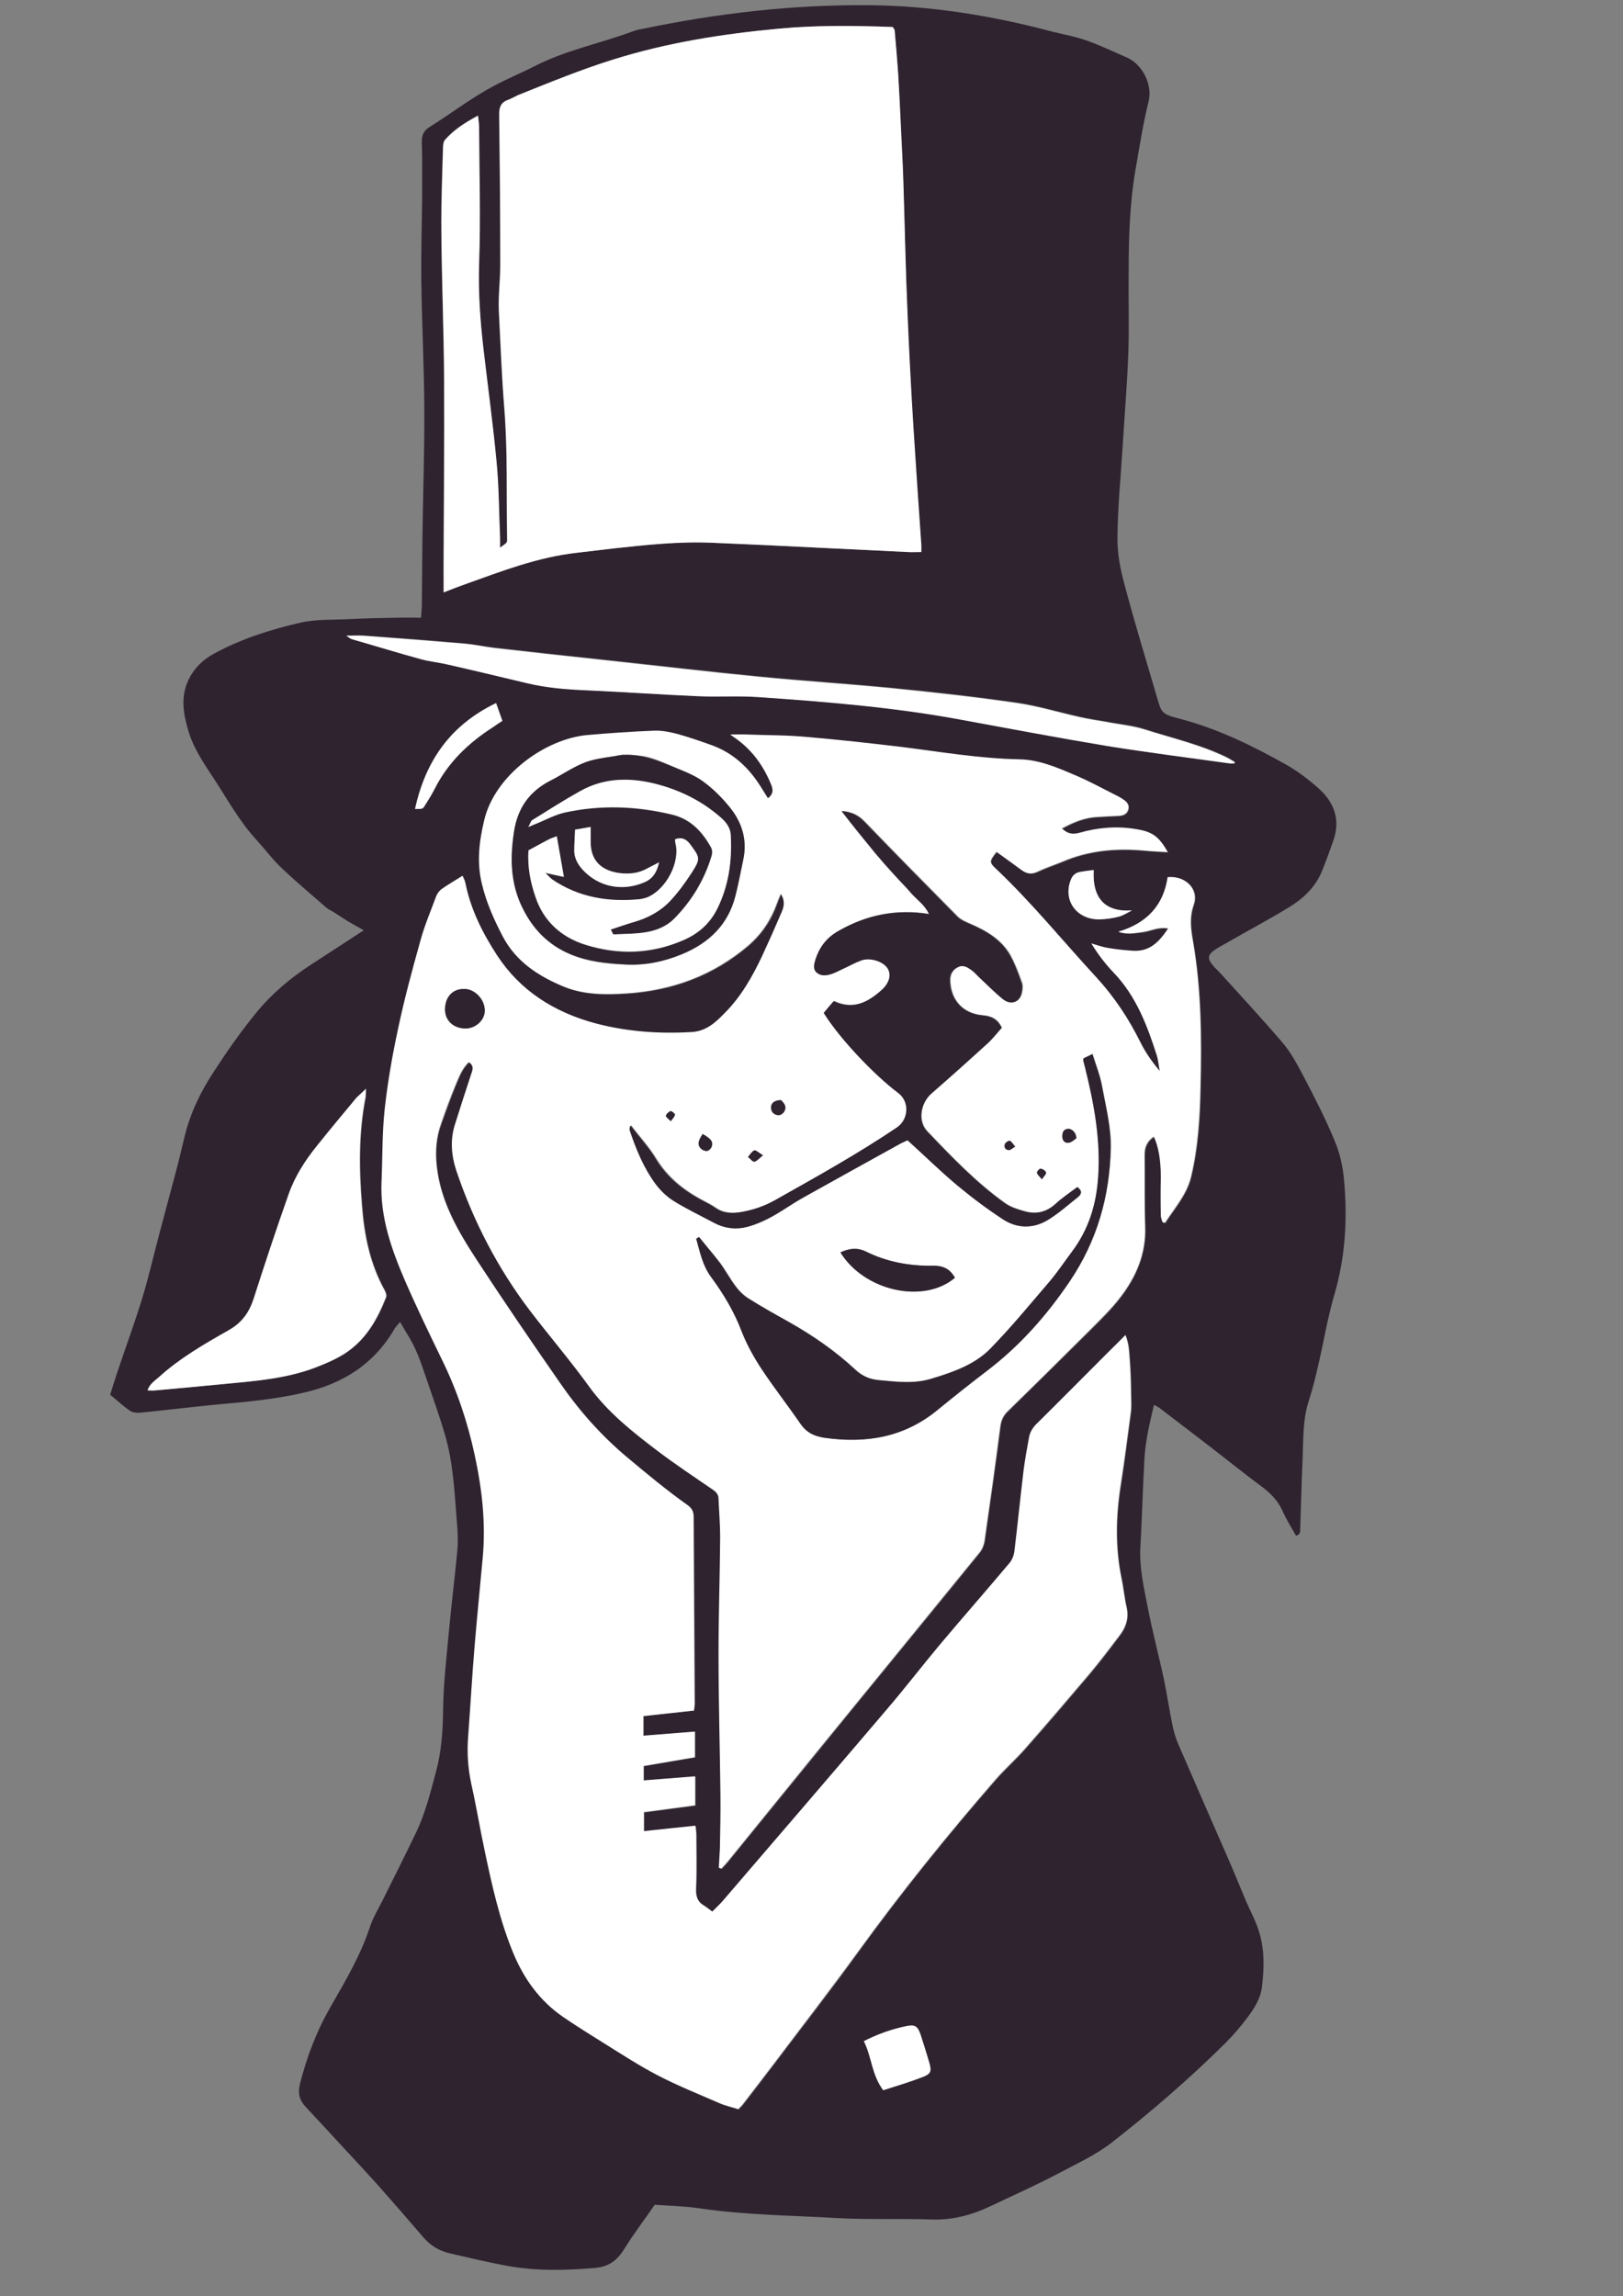
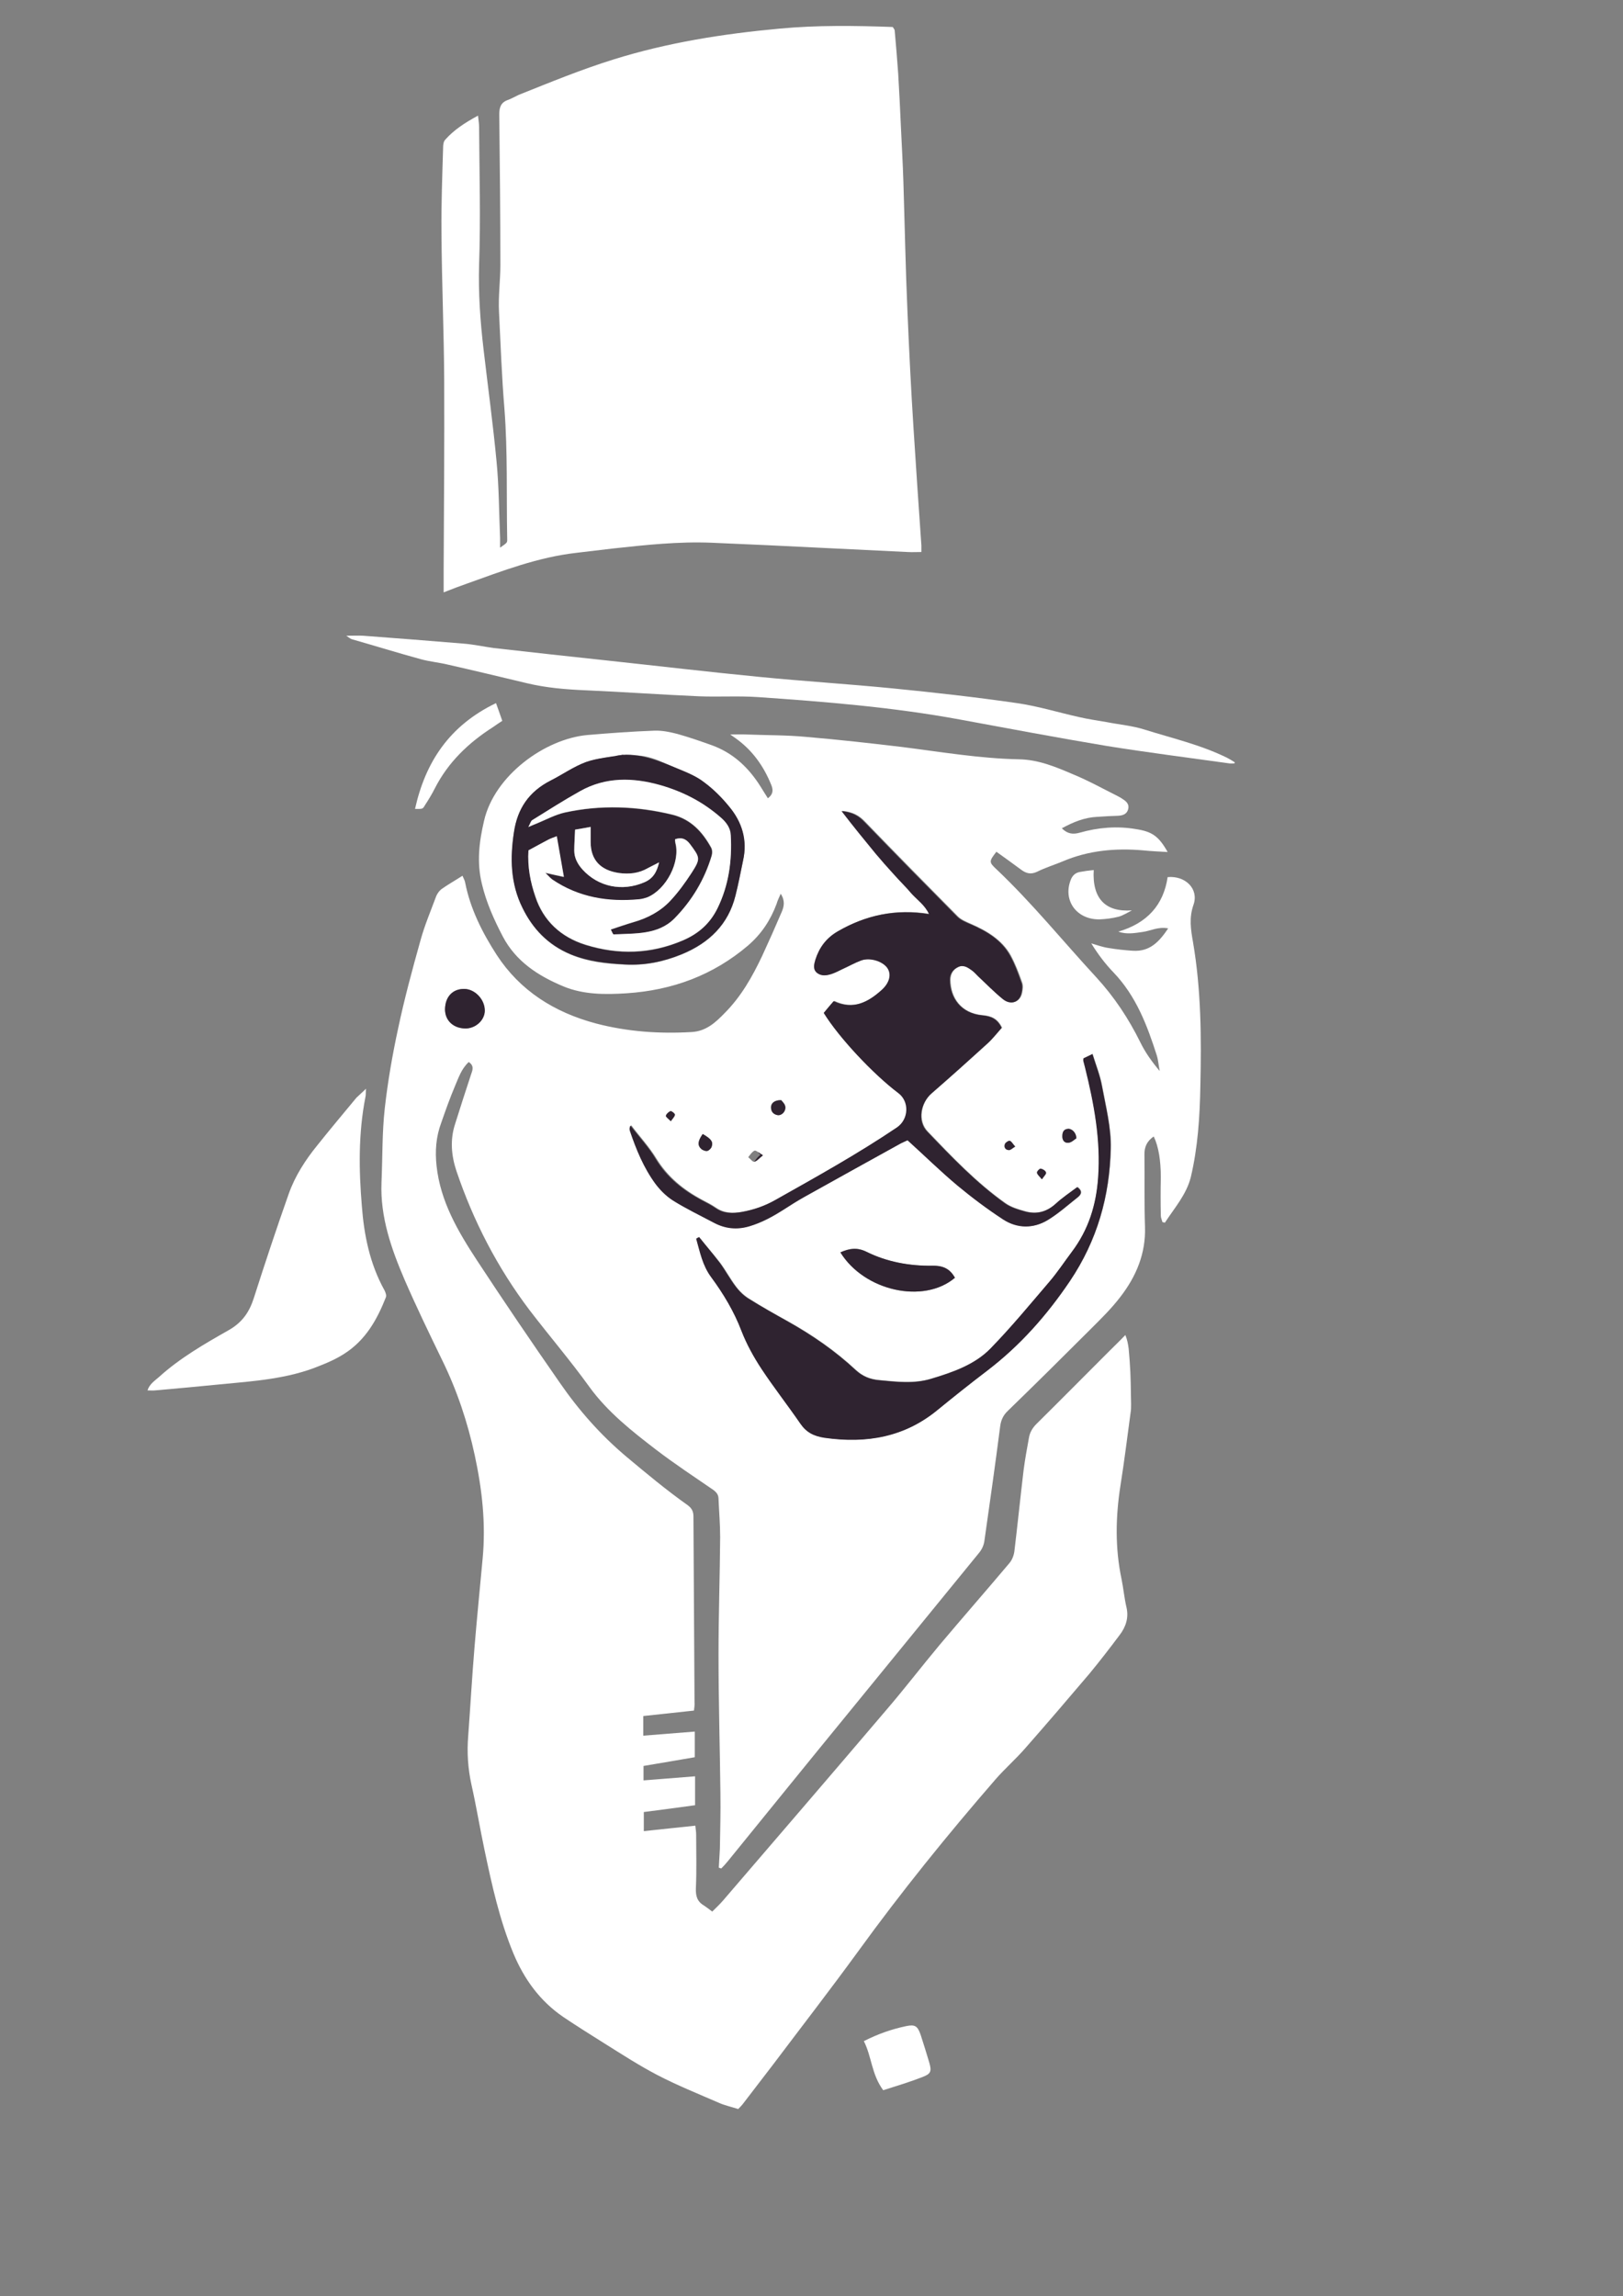
<svg xmlns="http://www.w3.org/2000/svg" xmlns:xlink="http://www.w3.org/1999/xlink" version="1.1" id="Layer_1" x="0px" y="0px" viewBox="0 0 595.2 841.9" style="enable-background:new 0 0 595.2 841.9;" xml:space="preserve">
  <rect x="0" y="0" width="595.2" height="841.9" fill="#808080" stroke="none" />
  <style type="text/css">
	.st0{clip-path:url(#SVGID_2_);fill:#2f2330}
	.st1{clip-path:url(#SVGID_2_);fill:white}
</style>
  <g>
    <defs>
      <rect id="SVGID_1_" x="-107.4" y="-22.5" width="744.6" height="991" />
    </defs>
    <clipPath id="SVGID_2_">
      <use xlink:href="#SVGID_1_" style="overflow:visible;" />
    </clipPath>
-     <path class="st0" d="M475.3,563.1c-1.7-3-3.6-6-5-9.2c-1.7-3.7-4.3-6.4-7.7-8.9c-6.6-4.9-12.9-10-19.4-15   c-5.8-4.5-11.7-8.9-17.5-13.4c-0.6-0.5-1.4-0.9-2.5-1.5c-1.6,6.7-3.1,13.1-3.5,19.6c-0.6,10.9-0.9,21.9-1.5,32.8   c-0.4,7.4,1.3,14.6,2.7,21.8c1.7,8.9,4.1,17.8,6,26.7c1.1,5.4,1.9,10.8,3,16.2c0.5,2.5,1.2,5,2.2,7.3c6.4,14.8,12.9,29.6,19.4,44.5   c1.8,4.2,3.5,8.5,5.3,12.7c1.6,3.8,3.7,7.5,4.9,11.5c2.1,6.6,1.9,13.5,1.1,20.3c-0.5,4.2-2.8,7.9-5.3,11.2c-2.5,3.3-5.1,6.4-8,9.3   c-13.1,13-27.1,25.1-41.8,36.6c-6.2,4.8-13.4,8-20.3,11.7c-7.7,4-15.6,7.6-23.5,11.3c-7,3.4-14.3,5.5-22.4,5.2   c-11.3-0.4-22.7,0.1-34.1-0.5c-17-1-34-1.1-50.9-3.6c-5.3-0.8-10.7-0.9-16.4-1.3c-3.7,5.4-7.7,10.6-11.1,16.1   c-2.6,4.2-5.6,6.7-11.2,7.1c-10.7,0.9-21.3,1.1-31.8-0.8c-7.1-1.3-14.1-3-21.1-4.6c-3.8-0.9-7-2.8-9.5-5.7   c-5.6-6.5-11.3-13.1-17-19.5c-6-6.7-12.3-13.3-18.4-20c-2.7-2.9-5.4-5.8-8.1-8.7c-2.2-2.4-2.7-5-1.9-8.2   c2.5-9.9,6.1-19.4,11.3-28.4c5.4-9.4,10.9-18.7,14.3-29c1.1-3.3,2.9-6.4,4.5-9.5c4.1-8.2,8.2-16.4,12.2-24.7   c3.6-7.3,5.5-15.1,7.6-22.9c2-7.4,2.5-14.9,2.6-22.6c0.1-9.9,1.3-19.7,2.2-29.6c0.9-9.6,2.1-19.1,3-28.7c0.3-3.3,0.2-6.7-0.1-10   c-0.9-11-1.3-22.2-4.5-32.9c-2.1-7.2-4.7-14.3-7.1-21.4c-1.7-5.1-3.5-10.2-6.4-14.8c-0.9-1.5-1.8-3-2.9-4.9c-0.8,1-1.4,1.6-1.9,2.3   c-7.3,12.8-18.8,20.4-33.7,23.7c-10.8,2.5-21.8,3.4-32.8,4.4c-9,0.9-18,2-27.1,2.9c-1.1,0.1-2.6-0.1-3.5-0.7   c-2.5-1.7-4.7-3.8-7.3-5.9c0.8-2.5,1.5-4.9,2.3-7.3c3.1-9.3,6.5-18.5,9.4-27.9c2.4-7.8,4.2-15.8,6.3-23.7c2-7.5,4-15,6-22.5   c1.2-4.4,2.2-8.8,3.3-13.3c2.1-8.6,5.9-16.5,10.8-23.9c4.8-7.4,9.9-14.7,15.5-21.5c5.6-6.9,12.5-12.7,20.2-17.7   c6.3-4.1,12.6-8.2,19.2-12.5c-2-1.1-3.9-2.2-5.8-3.3c-1.8-1.1-3.5-2.3-5.3-3.4c-0.8-0.5-1.8-0.9-2.5-1.5   c-5.5-4.8-11.1-9.5-16.4-14.5c-3.4-3.2-6.2-7-9.3-10.4c-6.2-6.7-10.5-14.6-15.4-22.1c-3.8-5.8-7.8-11.5-9.7-18.2   c-1.8-6.1-2.8-12.2,0.1-18.4c2.1-4.3,5.3-7.5,9.7-9.8c9.8-5.3,20.5-8.7,31.4-11.2c5.8-1.3,12.1-1,18.2-1.3c5.7-0.3,11.3-0.4,17-0.5   c2.8-0.1,5.6,0,9,0c0.1-1.4,0.2-2.8,0.3-4.2c0.1-8,0.1-16,0.2-24.1c0.2-16.3,0.8-32.6,0.7-48.9c-0.1-15.5-0.9-31-1.1-46.5   c-0.1-9.9,0.2-19.8,0.3-29.7c0-6.9,0.1-13.9-0.1-20.8c-0.1-2.7,0.6-4.4,3.1-5.9c7-4.4,13.5-9.3,20.6-13.4c6-3.5,12.6-6.1,18.8-9.3   c10.9-5.4,22.9-7.8,34.3-12c1.3-0.5,2.7-0.9,4.1-1.1c27.3-5.7,54.7-8.9,82.8-8.7c23,0.2,45.2,3.8,67.1,9.6   c4.4,1.1,8.9,1.9,13.1,3.4c5,1.8,9.9,4.1,14.7,6.2c5.6,2.5,9.5,9.9,7.9,16.2c-2.1,8.4-3.4,17.1-4.9,25.6c-2.1,12.6-2.4,25.3-2.4,38   c-0.1,9.4,0.2,18.7-0.1,28.1c-0.4,11.6-1.4,23.2-2.1,34.8c-0.7,11.1-1.8,22.1-1.9,33.2c-0.1,5.7,1,11.5,2.5,17   c3.6,13.7,7.8,27.3,11.8,41c1.9,6.5,1.7,6.8,8.8,8.6c13.9,3.7,26.6,9.9,39,16.9c4.2,2.4,8.1,5.4,11.7,8.6c5.8,5.2,8,11.6,5.4,19   c-1.3,3.8-2.7,7.6-4.2,11.3c-2.3,5.7-6.7,10-12,13.2c-7.5,4.6-15.3,8.7-22.9,13.1c-1.6,0.9-3.2,1.7-4.7,2.8c-2.2,1.6-2.4,3-0.7,5.1   c0.9,1.2,2.1,2.2,3.1,3.3c7.5,8.3,15.2,16.6,22.5,25.1c3.1,3.6,5.4,7.8,7.6,12c4.2,8,8.4,16.1,11.8,24.4c1.9,4.5,3,9.5,3.4,14.4   c1.3,14,0.5,28-3.5,41.7c-2.5,8.5-3.9,17.2-5.9,25.8c-1,4.4-2.1,8.9-3.5,13.2c-2.3,7-2,14.3-2.3,21.5c-0.4,8.8-0.6,17.6-0.9,26.4   c0,0.4-0.2,0.7-0.3,1C476,562.8,475.7,563,475.3,563.1 M254.5,627.2c0.1-1,0.4-1.9,0.4-2.8c-0.1-22.7-0.3-45.4-0.4-68.2   c0-1.8-0.6-3-2.1-4.1c-7.8-5.5-15.1-11.6-22.5-17.8c-9.5-8-17.5-17.1-24.4-27.1c-10.3-14.9-20.6-29.8-30.4-44.9   c-7-10.7-13.4-21.7-14.8-34.6c-0.6-5.5-0.2-10.6,1.7-15.8c1.7-4.6,3.3-9.1,5.1-13.6c1.3-3,2.4-6.3,5-8.7c2.1,1.5,1.3,3.1,0.8,4.7   c-2,6-3.9,12-5.8,18c-1.9,5.8-1.5,11.6,0.5,17.3c6.2,18.3,15,35.5,26.9,51.1c7.2,9.5,14.9,18.5,21.9,28.1   c6.7,9.2,15.5,16.3,24.6,23.1c6.7,5.1,13.8,9.8,20.8,14.6c1.2,0.9,1.9,1.8,1.9,3.3c0.1,4.7,0.6,9.3,0.6,14   c-0.1,14.3-0.6,28.6-0.6,42.9c0,17.1,0.5,34.2,0.7,51.3c0.1,6.7-0.1,13.3-0.2,20c0,2.3-0.2,4.6-0.4,7c0.3,0.1,0.6,0.2,0.9,0.3   c0.9-1,1.8-1.9,2.6-2.9c14.8-18.2,29.7-36.5,44.5-54.7c15.8-19.4,31.7-38.7,47.5-58.2c1-1.2,1.6-2.8,1.9-4.3c2-14,4-28.1,5.8-42.1   c0.3-2.3,1.1-4,2.8-5.6c10.1-9.9,20.2-19.9,30.3-29.9c3.8-3.8,7.7-7.6,10.9-11.8c5.8-7.6,9.4-16,9.1-25.7   c-0.3-8.8-0.1-17.6-0.2-26.4c0-2.9,0.9-5.1,3.4-6.8c1.8,3.6,2.7,8.8,2.6,15c0,4.7,0,9.4,0,14c0,0.8,0.4,1.6,0.6,2.4   c0.3,0.1,0.6,0.1,0.9,0.2c3.5-5.4,7.9-10.3,9.5-16.7c2.7-11,3.3-22.2,3.5-33.4c0.4-17.6,0.3-35.3-2.7-52.8c-0.8-4.5-1.4-9,0.2-13.7   c2.1-5.8-3-10.7-9.5-10.1c-1.5,10.1-7.5,16.8-18.1,20c3.2,1.1,6.1,0.4,9,0.1c2.9-0.4,5.7-2,9.3-1.3c-3.3,4.9-6.7,8.6-13,8.2   c-3-0.2-5.9-0.5-8.8-1c-2.2-0.4-4.3-1.1-6.4-1.7c2.4,3.9,5.1,7.5,8.2,10.7c8.3,8.7,12.3,19.4,15.8,30.3c0.6,1.9,0.7,3.9,1.1,5.8   c-2.8-3.3-5.2-6.8-7.1-10.5c-4.3-8.6-9.5-16.6-16.2-23.9c-12.2-13.2-23.5-27.1-36.6-39.6c-2.8-2.6-2.7-3,0-6.4   c3,2.2,6.1,4.4,9.1,6.6c1.8,1.3,3.6,1.7,5.9,0.7c3-1.4,6.3-2.5,9.4-3.8c9.4-4,19.3-4.9,29.5-4c2.9,0.3,5.7,0.4,8.9,0.6   c-3.3-5.9-5.9-7.5-11.6-8.4c-7-1.1-13.9-0.6-20.6,1.3c-2.5,0.7-4.5,0.6-6.6-1.6c4.3-2.3,8.4-4,13-4.2c2.6-0.1,5.1-0.3,7.7-0.4   c1.7-0.1,3.1-0.6,3.6-2.3c0.5-1.7-0.5-2.8-1.8-3.7c-0.7-0.5-1.4-0.9-2.2-1.3c-5.4-2.7-10.7-5.6-16.2-7.9   c-6.3-2.7-12.7-5.3-19.9-5.5c-14.4-0.3-28.5-2.8-42.7-4.5c-11.7-1.4-23.4-2.7-35.1-3.7c-7.3-0.6-14.7-0.6-22.1-0.9   c-1.7-0.1-3.5,0-5.9,0c1,0.8,1.3,1,1.7,1.2c6.3,4.4,10.6,10.3,13.3,17.2c0.7,1.9,0.8,3.5-1.2,5c-1.3-2.1-2.4-3.9-3.6-5.7   c-4.1-6.1-9.5-11-16.8-13.7c-4.2-1.6-8.5-3-12.8-4.2c-2.7-0.7-5.6-1.3-8.4-1.2c-8.2,0.3-16.4,0.8-24.6,1.6   c-15.5,1.4-34.1,14.8-37.9,31.5c-1.7,7.7-2.7,15.2-0.8,23c1.7,6.8,4.4,13.2,7.7,19.4c4.8,9.1,12.9,14.4,22.3,18.3   c7.3,3,15.2,3,23,2.5c17-1.1,31.9-6.7,44.6-17.5c5-4.3,8.4-9.4,10.5-15.3c0.4-1.1,0.9-2.1,1.5-3.7c1.7,2.6,1.2,4.6,0.4,6.6   c-2.3,5.5-4.7,10.9-7.2,16.2c-3.6,7.6-7.7,15-13.8,21c-3.3,3.3-6.8,6.6-12,6.9c-11.8,0.7-23.5,0-35-3.1   c-15.6-4.1-28-12.1-36.5-25.1c-5.4-8.2-9.7-16.9-11.6-26.5c-0.2-0.8-0.6-1.6-1-2.6c-2.8,1.7-5.3,3.2-7.7,4.9   c-0.8,0.6-1.6,1.6-1.9,2.5c-2,5.4-4.3,10.8-5.8,16.3c-3,10.7-5.9,21.5-8.2,32.3c-2.1,9.7-3.8,19.5-4.9,29.3c-1,9-0.8,18.1-1.2,27.2   c-0.5,12.6,3.6,24.3,8.5,35.7c4.2,9.9,9,19.6,13.7,29.3c5.5,11.2,9.4,22.9,12,35c2.7,12.5,4.1,25.1,2.9,37.8   c-1,10.9-2.1,21.8-3,32.7c-0.9,10.8-1.5,21.6-2.3,32.4c-0.4,6,0,12,1.2,17.9c1.7,8,3.1,16,4.8,24c2.7,12.8,5.5,25.6,10.6,37.9   c3.9,9.3,9.6,17.3,18.2,23.2c4.9,3.4,10,6.6,15.1,9.7c6.4,4,12.7,8.1,19.4,11.6c7.3,3.8,15,6.9,22.6,10.2c2.3,1,4.8,1.6,7.1,2.3   c0.7-0.8,1.2-1.2,1.6-1.7c3.8-4.9,7.5-9.7,11.2-14.6c10.4-13.8,21.1-27.5,31.2-41.5c15.8-21.8,32.6-42.7,50.4-63.1   c3.4-3.9,7.4-7.4,10.8-11.3c8-9,15.8-18.2,23.6-27.4c3.9-4.6,7.5-9.4,11.1-14.2c2.3-3,3.3-6.4,2.5-10.2c-0.8-3.4-1.1-6.9-1.8-10.3   c-2.4-11.4-2.2-22.8-0.4-34.3c1.4-8.9,2.5-17.7,3.7-26.6c0.1-1.1,0.2-2.1,0.2-3.2c-0.1-5.2-0.1-10.4-0.5-15.6   c-0.2-3.1-0.2-6.3-1.6-9.8c-2.3,2.2-4.2,4.1-6.1,6.1c-8.8,8.9-17.6,17.8-26.5,26.5c-1.6,1.6-2.4,3.2-2.8,5.3   c-0.6,3.8-1.4,7.6-1.9,11.5c-1.2,10-2.2,19.9-3.4,29.9c-0.2,1.5-0.8,3.1-1.8,4.3c-8.5,10-17.1,19.9-25.6,30   c-6.6,7.9-12.8,16-19.5,23.8c-19.9,23.3-39.9,46.6-59.9,69.9c-1.2,1.4-2.6,2.7-4,4.1c-1.2-0.9-2-1.7-3-2.2c-2.6-1.5-3.2-3.6-3-6.4   c0.3-6.5,0.1-13.1,0.1-19.6c0-1-0.2-2.1-0.3-3.3c-6.4,0.7-12.6,1.3-18.9,2v-7c6.5-0.9,12.8-1.7,18.8-2.5v-10.6   c-6.5,0.5-12.7,1-18.9,1.5v-5.4c6.4-1.1,12.7-2.2,18.8-3.2v-9.4c-6.4,0.5-12.5,1-18.9,1.5v-7.2   C242.2,628.5,248.3,627.9,254.5,627.2 M162.7,217.2c3.3-1.2,5.8-2.3,8.4-3.2c13.1-4.7,26.1-9.7,40.2-11.3c4.5-0.5,9-1.1,13.5-1.6   c12-1.3,24-2.7,36.1-2.1c6.8,0.3,13.6,0.5,20.4,0.9c17.1,0.8,34.3,1.7,51.4,2.5c1.6,0.1,3.3,0,5.1,0c0-1.1,0-1.8,0-2.4   c-1-14.4-2.1-28.8-2.9-43.2c-0.9-14.1-1.6-28.3-2.2-42.4c-0.6-15.9-0.9-31.8-1.5-47.7c-0.2-6.7-0.6-13.3-0.9-20   c-0.3-6.5-0.6-13.1-1-19.6c-0.3-5.3-0.8-10.6-1.3-16c0-0.3-0.4-0.7-0.7-1.2c-13.9-0.5-27.8-0.7-41.6,0.6   c-20.6,1.9-41,5.1-60.8,11.3c-11.9,3.7-23.3,8.4-34.8,13c-1.3,0.5-2.5,1.3-3.8,1.8c-2.7,1-3.3,2.7-3.3,5.3   c0.3,18.4,0.4,36.9,0.4,55.3c0,5.7-0.8,11.5-0.5,17.2c0.6,11.9,1.1,23.7,2,35.6c1.3,15.7,0.8,31.5,1,47.3c0,0.5,0.1,1.2-0.2,1.6   c-0.5,0.6-1.2,1-2.4,1.9c0-1.7,0-2.7,0-3.6c-0.4-9.3-0.4-18.7-1.3-28c-1.3-13.8-3.2-27.6-4.8-41.4c-1.2-10.2-1.9-20.4-1.6-30.8   c0.5-16.8,0-33.7,0-50.5c0-1.1-0.2-2.3-0.4-4.1c-4.8,2.6-8.9,5.2-12,8.8c-0.6,0.7-0.8,2-0.8,3c-0.3,10.3-0.7,20.6-0.6,30.8   c0.2,18.2,0.9,36.3,1,54.5c0.1,23.2-0.1,46.5-0.2,69.7C162.7,211.6,162.7,214,162.7,217.2 M134.2,399.2c-1.5,1.5-2.5,2.3-3.3,3.3   c-4.8,5.8-9.6,11.6-14.3,17.4c-4.4,5.5-8.2,11.3-10.5,17.8c-4.5,12.6-8.7,25.4-12.8,38.2c-1.6,5.1-4.2,8.9-9.2,11.8   c-8.9,5.1-17.9,10.3-25.6,17.2c-1.6,1.4-3.5,2.6-4.2,4.9c1.1,0,2,0.1,2.8,0c7.9-0.7,15.8-1.5,23.7-2.2c12.4-1.2,24.9-2,36.6-6.8   c3.1-1.3,6.2-2.7,9-4.4c7.8-5,12.1-12.6,15.3-20.7c0.3-0.7-0.1-1.8-0.5-2.6c-5.4-9.7-7.5-20.3-8.3-30.9   c-1.1-13.3-1.3-26.7,1.3-39.9C134.1,401.6,134.1,400.8,134.2,399.2 M452.7,279.9c0.1-0.2,0.1-0.4,0.2-0.6c-0.9-0.5-1.8-1.1-2.7-1.6   c-9.6-4.7-20.2-7.1-30.4-10.4c-4.4-1.4-9.1-1.8-13.7-2.7c-3.5-0.6-7-1.1-10.4-1.9c-7.6-1.7-15.1-4-22.7-5.1   c-15.1-2.2-30.4-3.9-45.6-5.4c-16.2-1.6-32.5-2.6-48.7-4.2c-18.6-1.8-37.2-4-55.8-6c-13.9-1.5-27.9-3-41.8-4.6   c-3.7-0.4-7.3-1.2-10.9-1.5c-12.3-1.1-24.6-2-36.9-2.9c-1.8-0.1-3.5,0-6.2,0c1.2,0.7,1.6,1.1,2.1,1.3c8.4,2.5,16.7,5,25.2,7.3   c3.3,0.9,6.7,1.2,10,2c9.6,2.2,19.2,4.5,28.9,6.8c7.1,1.7,14.2,2.2,21.5,2.6c13.9,0.7,27.7,1.6,41.6,2.2c7.2,0.3,14.5-0.2,21.7,0.3   c24.8,1.7,49.5,3.7,73.9,8.2c18,3.3,35.9,6.7,53.9,9.7c14.9,2.5,30,4.3,45,6.4C451.4,280,452.1,279.9,452.7,279.9 M323.9,766.4   c5-1.6,9.7-3,14.3-4.7c3.2-1.2,3.5-2.2,2.6-5.3c-1-3.5-2.1-6.9-3.2-10.3c-1-3.1-1.9-3.7-5.3-3.1c-5.2,1.1-10.3,2.8-15.5,5.5   C319.7,754.1,319.6,760.6,323.9,766.4 M152.2,296.6c2.8,0,2.9,0,3.7-1.3c1.3-2.1,2.6-4.2,3.7-6.3c4.8-9.4,12.2-16.6,21.3-22.4   c1-0.7,2-1.4,3.4-2.3c-0.8-2.1-1.5-4.2-2.3-6.5C164.7,266.2,155.9,279.5,152.2,296.6 M401.1,319c-0.8,0.1-1.6,0.2-2.4,0.3   c-0.8,0.1-1.7,0.2-2.5,0.4c-1.9,0.3-2.9,1.4-3.5,3.1c-2.8,7.5,2.3,14.4,10.6,14.3c2.4,0,4.8-0.4,7.1-1c1.7-0.4,3.2-1.5,4.8-2.3   C405.4,334.6,400.5,329.5,401.1,319" />
    <path class="st1" d="M254.5,627.2c-6.2,0.7-12.2,1.3-18.6,2v7.2c6.3-0.5,12.5-1,18.9-1.5v9.4c-6.2,1.1-12.4,2.1-18.8,3.2v5.3   c6.2-0.5,12.4-1,18.9-1.5v10.6c-6,0.8-12.3,1.7-18.8,2.5v7c6.3-0.7,12.5-1.3,18.9-2c0.1,1.2,0.3,2.2,0.3,3.3   c0,6.5,0.2,13.1-0.1,19.6c-0.1,2.8,0.4,4.9,3,6.4c0.9,0.6,1.8,1.3,3,2.2c1.4-1.4,2.8-2.7,4-4.1c20-23.3,40-46.5,59.9-69.9   c6.7-7.8,12.9-15.9,19.5-23.8c8.5-10.1,17.1-19.9,25.6-30c1-1.2,1.6-2.8,1.8-4.3c1.2-9.9,2.2-19.9,3.4-29.9   c0.5-3.8,1.2-7.7,1.9-11.5c0.3-2,1.2-3.7,2.8-5.3c8.9-8.8,17.7-17.7,26.5-26.5c1.9-1.9,3.9-3.8,6.1-6.1c1.4,3.5,1.3,6.7,1.6,9.8   c0.4,5.2,0.4,10.4,0.5,15.6c0,1.1,0,2.1-0.2,3.2c-1.2,8.9-2.3,17.8-3.7,26.6c-1.8,11.5-2,22.9,0.4,34.3c0.7,3.4,1,6.9,1.8,10.3   c0.9,3.8-0.2,7.2-2.5,10.2c-3.6,4.8-7.3,9.6-11.1,14.2c-7.8,9.2-15.6,18.3-23.6,27.4c-3.4,3.9-7.4,7.4-10.8,11.3   c-17.7,20.4-34.6,41.3-50.4,63.1c-10.2,14-20.8,27.7-31.2,41.5c-3.7,4.9-7.5,9.7-11.2,14.6c-0.4,0.5-0.9,1-1.6,1.7   c-2.4-0.8-4.9-1.3-7.1-2.3c-7.6-3.3-15.3-6.4-22.6-10.2c-6.7-3.5-13-7.6-19.4-11.6c-5.1-3.2-10.2-6.4-15.1-9.7   c-8.6-5.9-14.3-13.9-18.2-23.2c-5.1-12.3-7.9-25.1-10.6-37.9c-1.7-8-3-16-4.8-24c-1.3-5.9-1.7-11.9-1.2-17.9   c0.8-10.8,1.4-21.6,2.3-32.4c0.9-10.9,2-21.8,3-32.7c1.2-12.8-0.2-25.3-2.9-37.8c-2.6-12.1-6.5-23.8-12-35   c-4.7-9.7-9.4-19.4-13.7-29.3c-4.9-11.4-9-23.1-8.5-35.7c0.4-9.1,0.2-18.2,1.2-27.2c1.1-9.8,2.8-19.6,4.9-29.3   c2.3-10.9,5.2-21.6,8.2-32.3c1.5-5.5,3.8-10.9,5.8-16.3c0.4-0.9,1.1-1.9,1.9-2.5c2.4-1.7,4.9-3.1,7.7-4.9c0.4,1,0.9,1.8,1,2.6   c1.9,9.6,6.3,18.3,11.6,26.5c8.5,13,21,21,36.5,25.1c11.5,3,23.2,3.8,35,3.1c5.3-0.3,8.8-3.6,12-6.9c6.1-6.1,10.2-13.4,13.8-21   c2.5-5.4,4.9-10.8,7.2-16.2c0.8-1.9,1.3-4-0.4-6.6c-0.7,1.6-1.2,2.6-1.5,3.7c-2.2,5.9-5.5,11-10.5,15.3   c-12.7,10.8-27.6,16.4-44.6,17.5c-7.9,0.5-15.7,0.5-23-2.5c-9.4-3.9-17.5-9.2-22.3-18.3c-3.3-6.3-6.1-12.6-7.7-19.4   c-1.9-7.8-1-15.3,0.8-23c3.8-16.7,22.4-30.1,37.9-31.5c8.2-0.7,16.4-1.3,24.6-1.6c2.8-0.1,5.7,0.5,8.4,1.2   c4.3,1.2,8.6,2.7,12.8,4.2c7.3,2.7,12.6,7.5,16.8,13.7c1.2,1.8,2.3,3.7,3.6,5.7c2-1.5,2-3.1,1.2-5c-2.8-6.9-7-12.8-13.3-17.2   c-0.3-0.2-0.7-0.5-1.7-1.2c2.4,0,4.2-0.1,5.9,0c7.4,0.3,14.8,0.2,22.1,0.9c11.7,1,23.4,2.3,35.1,3.7c14.2,1.8,28.3,4.2,42.7,4.5   c7.2,0.1,13.6,2.8,19.9,5.5c5.6,2.3,10.8,5.2,16.2,7.9c0.8,0.4,1.5,0.8,2.2,1.3c1.4,0.9,2.3,2,1.8,3.7c-0.5,1.7-1.9,2.2-3.6,2.3   c-2.6,0.1-5.1,0.2-7.7,0.4c-4.6,0.2-8.8,1.9-13,4.2c2.1,2.1,4.1,2.3,6.6,1.6c6.7-1.9,13.6-2.5,20.6-1.3c5.8,0.9,8.3,2.5,11.6,8.4   c-3.2-0.2-6.1-0.3-8.9-0.6c-10.2-0.9-20.1,0-29.5,4c-3.1,1.3-6.4,2.3-9.4,3.8c-2.3,1.1-4,0.7-5.9-0.7c-3-2.2-6-4.4-9.1-6.6   c-2.7,3.5-2.8,3.8,0,6.4c13.1,12.4,24.4,26.4,36.6,39.6c6.7,7.3,11.9,15.2,16.2,23.9c1.8,3.7,4.3,7.2,7.1,10.5   c-0.4-1.9-0.5-3.9-1.1-5.8c-3.5-10.9-7.5-21.6-15.8-30.3c-3.1-3.2-5.8-6.8-8.2-10.7c2.1,0.6,4.2,1.4,6.4,1.7c2.9,0.5,5.9,0.8,8.8,1   c6.3,0.4,9.7-3.3,13-8.2c-3.7-0.7-6.4,0.9-9.3,1.3c-2.9,0.4-5.8,1-9-0.1c10.6-3.1,16.6-9.8,18.1-20c6.5-0.6,11.5,4.3,9.5,10.1   c-1.7,4.8-1,9.2-0.2,13.7c3,17.5,3.1,35.1,2.7,52.8c-0.2,11.2-0.9,22.4-3.5,33.4c-1.6,6.4-6,11.3-9.5,16.7   c-0.3-0.1-0.6-0.1-0.9-0.2c-0.2-0.8-0.6-1.6-0.6-2.4c-0.1-4.7-0.1-9.4,0-14c0-6.1-0.8-11.3-2.6-15c-2.5,1.7-3.5,3.9-3.4,6.8   c0.1,8.8-0.1,17.6,0.2,26.4c0.3,9.7-3.2,18.1-9.1,25.7c-3.2,4.2-7.1,8-10.9,11.8c-10,10-20.1,20-30.3,29.9   c-1.7,1.6-2.5,3.4-2.8,5.6c-1.8,14-3.8,28.1-5.8,42.1c-0.2,1.5-0.9,3.1-1.9,4.3c-15.8,19.4-31.7,38.8-47.5,58.2   c-14.9,18.2-29.7,36.5-44.5,54.7c-0.8,1-1.7,2-2.6,2.9c-0.3-0.1-0.6-0.2-0.9-0.3c0.1-2.3,0.3-4.6,0.4-7c0.1-6.7,0.3-13.3,0.2-20   c-0.2-17.1-0.7-34.2-0.7-51.3c0-14.3,0.5-28.6,0.6-42.9c0-4.7-0.4-9.3-0.6-14c0-1.5-0.7-2.4-1.9-3.3c-7-4.8-14.1-9.5-20.8-14.6   c-9-6.9-17.9-13.9-24.6-23.1c-6.9-9.6-14.7-18.7-21.9-28.1c-11.9-15.7-20.7-32.8-26.9-51.1c-1.9-5.7-2.4-11.5-0.5-17.3   c1.9-6,3.8-12,5.8-18c0.6-1.7,1.3-3.3-0.8-4.7c-2.7,2.5-3.7,5.7-5,8.7c-1.9,4.5-3.5,9-5.1,13.6c-1.9,5.1-2.3,10.3-1.7,15.8   c1.4,13,7.8,23.9,14.8,34.6c9.9,15.1,20.1,30.1,30.4,44.9c6.9,10,14.9,19.1,24.4,27.1c7.3,6.1,14.6,12.2,22.5,17.8   c1.5,1.1,2.1,2.3,2.1,4.1c0.1,22.7,0.3,45.4,0.4,68.2C254.8,625.2,254.6,626.1,254.5,627.2 M302.1,371.4   c5.6,9.1,18.2,22.5,27.5,29.2c4.3,3.1,4,9.7-0.4,12.7c-14.3,9.7-29.5,18.1-44.6,26.6c-3.8,2.2-7.9,3.6-12.3,4.4   c-3.4,0.6-6.7,0.6-9.7-1.5c-1.6-1.1-3.4-2-5.1-2.9c-6.9-3.7-12.6-8.4-16.7-15c-2.6-4.3-6.2-8.2-9.3-12.3c-0.4,0.8-0.4,1.4-0.2,2   c2.2,6.8,5,13.4,9.2,19.3c1.7,2.4,3.9,4.6,6.5,6.2c4.8,3,10,5.5,15.1,8.2c4,2.1,8.2,2.5,12.7,1.3c4.7-1.3,8.8-3.6,12.8-6.2   c2.5-1.6,4.9-3.1,7.5-4.6c11.8-6.6,23.7-13.2,35.5-19.7c0.8-0.4,1.7-0.8,2.4-1.1c6.2,5.7,12,11.4,18.3,16.6   c5.3,4.4,10.8,8.6,16.7,12.4c5.2,3.4,11.1,3.5,16.5,0.2c3.9-2.4,7.3-5.4,10.9-8.3c1.5-1.2,1.5-2.4-0.2-3.7c-2.7,2-5.5,3.9-7.9,6.1   c-3.3,3-7.1,4-11.3,2.8c-2.5-0.7-5.2-1.5-7.3-3c-10.7-7.6-19.6-17-28.5-26.3c-3.7-3.9-2.5-10.6,1.6-14c6.9-6,13.6-12,20.4-18.2   c2-1.8,3.6-4,5.3-5.8c-1.6-3.3-3.8-4.3-7.2-4.6c-7.8-0.7-11.7-6.4-11.7-13c0-2.2,1.1-3.9,3.2-4.8c2-0.8,3.6,0.4,5,1.4   c0.8,0.6,1.4,1.3,2.1,2c3,2.8,5.9,5.7,9.1,8.4c2.9,2.4,6.2,1.3,6.9-2.3c0.2-1.1,0.4-2.5,0-3.6c-1.2-3.4-2.5-6.8-4.2-10   c-3.2-5.7-8.7-9-14.7-11.6c-1.6-0.7-3.5-1.5-4.7-2.7c-11.4-11.5-22.8-23.1-34.1-34.8c-2.1-2.2-4.4-3.5-8.3-3.9c2.3,3,4.3,5.5,6.3,8   c2,2.6,4.1,5.1,6.2,7.6c2.1,2.5,4.3,5,6.5,7.4c2.2,2.4,4.6,4.8,6.7,7.3c2,2.4,4.8,4.2,6.4,7.5c-12.4-2-23.3,0.4-33.5,6.3   c-4.3,2.4-6.8,6-8.2,10.4c-0.5,1.7-0.9,3.5,0.7,4.9c1.6,1.3,3.5,0.9,5.3,0.3c1.5-0.5,2.8-1.3,4.2-1.9c2.2-1,4.3-2.2,6.5-3   c3.2-1.2,7.8,0.2,9.6,2.6c1.7,2.3,1,5.5-2,8.2c-5,4.4-10.4,7.5-17.6,4.1C304.5,368.5,303.4,369.9,302.1,371.4 M228.6,277.6   c0-0.3,0-0.5-0.1-0.8c-4.5,0.8-9.3,1.2-13.6,2.7c-4.6,1.7-8.6,4.5-13,6.8c-8,4.1-12.1,10.3-13.4,18.8c-1.4,9.6-1.3,19,3.1,27.8   c3.7,7.6,9.3,13.6,17.7,17.1c6.4,2.7,13.1,3.4,19.9,3.7c7.2,0.4,14.1-1,20.7-3.7c10.3-4.2,17.2-11.1,19.8-21.5   c1.1-4.3,1.9-8.6,2.8-12.9c1.6-7.4-0.4-14.1-5.2-19.9c-2.7-3.2-5.7-6.3-9.1-8.8c-2.8-2.1-6.3-3.6-9.7-5   C242.2,279.2,236.1,275.5,228.6,277.6 M256.4,453.6c-0.3,0.2-0.7,0.3-1,0.5c1.4,4.8,2.3,9.8,5.5,14.1c4.5,6.2,8.4,12.6,11.1,19.7   c1.9,4.9,4.5,9.5,7.4,14c4.5,6.8,9.6,13.2,14.2,20c2.2,3.2,4.9,4.6,8.9,5.2c15.4,2.2,29.3-0.3,41.4-10.2c6-4.9,12.1-9.7,18.2-14.4   c12.1-9.3,21.9-20.3,30.3-32.8c10.1-15,14.6-31.2,15-48.6c0.2-7.6-1.8-15.3-3.2-22.9c-0.7-3.9-2.2-7.6-3.5-11.8   c-1.5,0.8-2.5,1.2-3.3,1.6c0,0.5,0,0.8,0,1c0.2,0.8,0.4,1.6,0.6,2.3c3.3,13.3,5.8,26.6,4.8,40.4c-0.7,10-3.5,19.1-9.7,27.3   c-2.7,3.6-5.2,7.4-8.1,10.8c-7.1,8.3-14.1,16.8-21.7,24.6c-5.8,5.9-13.8,8.7-21.8,11.1c-6.3,1.9-12.6,1.1-19,0.5   c-3.4-0.3-6.1-1.4-8.6-3.7c-7.5-7-15.9-12.8-25-17.9c-4.8-2.6-9.5-5.3-14.1-8.2c-1.8-1.1-3.5-2.7-4.8-4.4c-2.1-2.8-3.8-6-5.9-8.8   C261.6,459.8,259,456.8,256.4,453.6 M308.2,459.2c8.8,14.3,30.6,19,42,9.3c-1.8-3-4.2-4.4-8.1-4.4c-8.5,0.2-16.7-1.3-24.3-5.1   C314.3,457.2,311.4,457.7,308.2,459.2 M163.2,370c-0.1,4.1,2.9,7,7.3,7.1c3.7,0,7.1-3,7.2-6.4c0.1-4.1-3.6-8.1-7.6-8.1   C166,362.6,163.3,365.4,163.2,370 M257.7,415.8c-1.8,2.6-2,4.1-0.5,5.5c0.5,0.5,1.5,0.9,2.2,0.7c0.6-0.1,1.4-0.9,1.6-1.6   C261.6,418.6,260.8,417.5,257.7,415.8 M286.5,403.4c-2.4-0.1-3.8,1.1-3.8,2.6c0,1.5,0.8,2.5,2.4,2.8c1.5,0.3,3.1-1.4,2.8-3.2   C287.8,404.7,286.9,403.9,286.5,403.4 M394.7,417.4c0-2-1.6-3.6-3-3.5c-1.6,0.1-2,1.2-2.1,2.5c-0.1,1.5,0.6,2.8,2.3,2.6   C393.1,418.8,394.1,417.8,394.7,417.4 M279.8,423.6c-1.5-0.9-2.6-1.9-3.1-1.7c-0.9,0.4-1.6,1.5-2.3,2.4c0.8,0.6,1.6,1.8,2.3,1.7   C277.6,425.7,278.4,424.7,279.8,423.6 M372.3,420.4c-0.8-0.9-1.2-1.8-2-2.1c-0.3-0.2-1.6,0.6-1.8,1.1c-0.4,1.1,0,2.2,1.4,2.3   C370.6,421.8,371.3,421,372.3,420.4 M246,411.1c0.7-1,1.4-1.7,1.5-2.4c0-0.4-1.3-1.4-1.6-1.3c-0.7,0.3-1.5,1-1.7,1.7   C244.1,409.5,245.2,410.2,246,411.1 M382.1,432.4c0.8-1.2,1.7-2,1.5-2.5c-0.2-0.6-1.2-1.2-2-1.4c-0.4-0.1-1.4,1-1.3,1.5   C380.4,430.7,381.2,431.3,382.1,432.4" />
    <path class="st1" d="M162.7,217.2c0-3.2,0-5.6,0-8c0.1-23.2,0.3-46.5,0.2-69.7c-0.1-18.2-0.9-36.3-1-54.5   c-0.1-10.3,0.3-20.6,0.6-30.8c0-1,0.1-2.3,0.8-3c3.2-3.6,7.2-6.2,12-8.8c0.2,1.8,0.4,3,0.4,4.1c0.1,16.8,0.6,33.7,0,50.5   c-0.3,10.3,0.4,20.5,1.6,30.8c1.6,13.8,3.5,27.6,4.8,41.4c0.9,9.3,0.9,18.7,1.3,28c0,0.9,0,1.9,0,3.6c1.2-0.9,2-1.3,2.4-1.9   c0.3-0.4,0.2-1,0.2-1.6c-0.3-15.8,0.2-31.6-1-47.3c-1-11.9-1.4-23.7-2-35.6c-0.3-5.7,0.5-11.5,0.5-17.2c0-18.4-0.2-36.9-0.4-55.3   c0-2.6,0.6-4.4,3.3-5.3c1.3-0.5,2.5-1.2,3.8-1.8c11.5-4.6,22.9-9.3,34.8-13c19.8-6.2,40.2-9.4,60.8-11.3   c13.8-1.3,27.8-1.1,41.6-0.6c0.3,0.5,0.6,0.8,0.7,1.2c0.5,5.3,0.9,10.6,1.3,16c0.4,6.5,0.7,13.1,1,19.6c0.3,6.7,0.7,13.3,0.9,20   c0.5,15.9,0.8,31.8,1.5,47.7c0.6,14.2,1.3,28.3,2.2,42.4c0.9,14.4,1.9,28.8,2.9,43.2c0,0.7,0,1.3,0,2.4c-1.8,0-3.4,0.1-5.1,0   c-17.1-0.8-34.3-1.7-51.4-2.5c-6.8-0.3-13.6-0.6-20.4-0.9c-12.1-0.5-24.1,0.8-36.1,2.1c-4.5,0.5-9,1.1-13.5,1.6   c-14.1,1.6-27.1,6.6-40.2,11.3C168.6,214.9,166,215.9,162.7,217.2" />
    <path class="st1" d="M134.2,399.2c-0.1,1.6,0,2.4-0.2,3.1c-2.6,13.3-2.4,26.7-1.3,39.9c0.8,10.6,2.9,21.2,8.3,30.9   c0.4,0.8,0.8,1.9,0.5,2.6c-3.2,8.1-7.4,15.7-15.3,20.7c-2.8,1.8-5.9,3.2-9,4.4c-11.6,4.8-24.1,5.6-36.6,6.8   c-7.9,0.8-15.8,1.5-23.7,2.2c-0.8,0.1-1.7,0-2.8,0c0.7-2.3,2.6-3.5,4.2-4.9c7.6-6.9,16.6-12.1,25.6-17.2c5.1-2.9,7.6-6.8,9.2-11.8   c4.1-12.8,8.3-25.5,12.8-38.2c2.3-6.5,6.1-12.4,10.5-17.8c4.7-5.9,9.5-11.6,14.3-17.4C131.7,401.5,132.7,400.7,134.2,399.2" />
    <path class="st1" d="M452.7,279.9c-0.6,0-1.3,0.1-1.9,0c-15-2.1-30.1-4-45-6.4c-18-3-36-6.4-53.9-9.7c-24.4-4.5-49.2-6.5-73.9-8.2   c-7.2-0.5-14.5,0-21.7-0.3c-13.9-0.6-27.7-1.6-41.6-2.2c-7.2-0.3-14.4-0.9-21.5-2.6c-9.6-2.3-19.2-4.6-28.9-6.8   c-3.3-0.8-6.7-1.1-10-2c-8.4-2.3-16.8-4.9-25.2-7.3c-0.5-0.1-0.9-0.5-2.1-1.3c2.7,0,4.5-0.1,6.2,0c12.3,0.9,24.6,1.9,36.9,2.9   c3.7,0.3,7.3,1.1,10.9,1.6c13.9,1.6,27.9,3.1,41.8,4.6c18.6,2,37.2,4.2,55.8,6c16.2,1.6,32.5,2.6,48.7,4.2   c15.2,1.5,30.4,3.2,45.6,5.4c7.7,1.1,15.1,3.4,22.7,5.1c3.4,0.8,7,1.3,10.4,1.9c4.6,0.9,9.3,1.3,13.7,2.7   c10.2,3.2,20.7,5.6,30.4,10.4c0.9,0.5,1.8,1,2.7,1.6C452.9,279.5,452.8,279.7,452.7,279.9" />
    <path class="st1" d="M323.9,766.4c-4.3-5.8-4.2-12.3-7.1-18c5.3-2.7,10.3-4.4,15.5-5.5c3.3-0.7,4.2,0,5.3,3.1   c1.1,3.4,2.2,6.9,3.2,10.3c0.9,3.2,0.6,4.1-2.6,5.3C333.6,763.4,328.9,764.8,323.9,766.4" />
    <path class="st1" d="M152.2,296.6c3.8-17.1,12.5-30.5,29.7-38.8c0.8,2.3,1.6,4.4,2.3,6.5c-1.4,0.9-2.4,1.6-3.4,2.3   c-9.1,5.8-16.5,13-21.3,22.4c-1.1,2.2-2.4,4.3-3.7,6.3C155,296.7,155,296.6,152.2,296.6" />
    <path class="st1" d="M401.1,319c-0.6,10.5,4.3,15.5,14,14.8c-1.6,0.8-3.1,1.8-4.8,2.3c-2.3,0.6-4.7,0.9-7.1,1   c-8.3,0.1-13.4-6.8-10.6-14.3c0.6-1.7,1.7-2.8,3.5-3.1c0.8-0.1,1.7-0.3,2.5-0.4C399.5,319.2,400.3,319.1,401.1,319" />
    <path class="st0" d="M302.1,371.4c1.2-1.5,2.4-2.9,3.6-4.3c7.2,3.4,12.7,0.3,17.6-4.1c3-2.7,3.7-5.9,2-8.2   c-1.8-2.4-6.4-3.8-9.6-2.6c-2.2,0.8-4.3,2-6.5,3c-1.4,0.7-2.8,1.4-4.2,1.9c-1.8,0.6-3.7,0.9-5.3-0.3c-1.7-1.3-1.2-3.2-0.7-4.9   c1.4-4.4,3.9-7.9,8.2-10.4c10.2-5.9,21.1-8.3,33.5-6.3c-1.5-3.3-4.3-5.2-6.4-7.5c-2.1-2.5-4.5-4.8-6.7-7.3   c-2.2-2.4-4.4-4.9-6.5-7.4c-2.1-2.5-4.1-5.1-6.2-7.6c-2-2.5-4-5-6.3-8c3.9,0.4,6.2,1.7,8.3,3.9c11.3,11.7,22.6,23.2,34.1,34.8   c1.2,1.2,3,2,4.7,2.7c6.1,2.6,11.6,5.9,14.7,11.6c1.8,3.2,3,6.6,4.2,10c0.4,1.1,0.3,2.4,0,3.6c-0.7,3.6-4,4.7-6.9,2.3   c-3.2-2.6-6.1-5.6-9.1-8.4c-0.7-0.7-1.3-1.4-2.1-2c-1.5-1.1-3.1-2.2-5-1.4c-2.1,0.9-3.2,2.6-3.2,4.8c0.1,6.6,4,12.2,11.8,13   c3.4,0.3,5.6,1.3,7.2,4.6c-1.6,1.8-3.3,4-5.3,5.8c-6.7,6.1-13.5,12.2-20.4,18.2c-4,3.5-5.3,10.2-1.6,14   c8.9,9.3,17.9,18.7,28.5,26.3c2.1,1.5,4.7,2.3,7.3,3c4.3,1.2,8,0.2,11.3-2.8c2.4-2.2,5.2-4.1,7.9-6.1c1.8,1.2,1.7,2.5,0.2,3.7   c-3.6,2.8-7,5.9-10.9,8.3c-5.4,3.3-11.3,3.2-16.5-0.2c-5.8-3.8-11.4-8-16.7-12.4c-6.2-5.2-12-10.9-18.3-16.6   c-0.7,0.3-1.5,0.7-2.4,1.1c-11.9,6.6-23.7,13.1-35.5,19.7c-2.6,1.4-5,3-7.5,4.6c-4,2.5-8.1,4.8-12.8,6.2c-4.5,1.3-8.7,0.8-12.7-1.3   c-5.1-2.7-10.3-5.2-15.1-8.2c-2.5-1.6-4.7-3.8-6.5-6.2c-4.3-5.9-7-12.5-9.3-19.3c-0.2-0.6-0.2-1.2,0.2-2c3.1,4.1,6.7,7.9,9.3,12.3   c4,6.6,9.8,11.3,16.7,15c1.7,0.9,3.5,1.8,5.1,2.9c3,2.1,6.3,2.1,9.7,1.5c4.4-0.8,8.4-2.2,12.3-4.4c15.1-8.5,30.2-16.9,44.6-26.6   c4.4-3,4.7-9.6,0.4-12.7C320.3,393.9,307.7,380.5,302.1,371.4" />
    <path class="st0" d="M225.3,277.3c7.5-2.1,16.9,1.9,23.2,4.5c3.4,1.4,6.9,2.8,9.7,5c3.4,2.5,6.5,5.6,9.1,8.8   c4.9,5.8,6.9,12.5,5.2,19.9c-0.9,4.3-1.7,8.6-2.8,12.9c-2.6,10.4-9.5,17.3-19.8,21.5c-6.6,2.7-13.4,4.1-20.7,3.7   c-6.8-0.4-13.5-1.1-19.9-3.7c-8.4-3.5-14-9.5-17.7-17.1c-4.4-8.9-4.6-18.2-3.1-27.8c1.3-8.5,5.4-14.7,13.4-18.8   c4.4-2.2,8.4-5.1,13-6.8c4.3-1.5,9-1.8,13.6-2.7C228.6,277.1,225.2,277.1,225.3,277.3 M193.8,311.8c-0.3,6,0.7,11.6,2.5,17.1   c2.9,8.7,9.3,14.7,18.4,17.6c12,3.7,23.9,3.5,35.6-1.6c5.9-2.5,10.1-6.3,12.7-11.7c4.2-8.6,5.5-17.6,4.9-26.9   c-0.2-2.6-1.6-4.7-3.7-6.5c-6.4-5.5-13.8-9.4-22-11.8c-10.2-2.9-20.2-3.1-29.6,2.2c-6,3.3-11.7,7-17.5,10.6   c-0.5,0.3-0.7,1.2-1.4,2.5c1.6-0.7,2.3-1,3.1-1.3c3.4-1.4,6.7-3.2,10.2-4c13.2-2.9,26.5-2.4,39.6,0.8c6.8,1.7,11,6.4,14.1,12   c0.5,0.8,0.5,2.1,0.2,3.1c-2.6,8.6-7.2,16.3-13.6,22.9c-6,6.1-14.4,5.4-22.3,5.9c-0.3,0-0.6-1-1.1-1.8c3-1,5.6-1.9,8.3-2.7   c5.3-1.5,10-4.1,13.6-7.9c2.9-3.1,5.4-6.5,7.7-10.1c3.4-5.3,3.2-5.5-0.6-10.7c-1.4-1.9-3-2.5-5.4-1.7c0,0.5,0,0.9,0.1,1.3   c1.9,7-3.3,17.1-10.3,20c-0.9,0.4-1.9,0.6-2.9,0.7c-11.5,1.1-22.3-0.7-31.9-7.2c-0.7-0.5-1.2-1.2-2.6-2.5c3.1,0.7,5.2,1.1,6.8,1.5   c-0.9-5-1.7-9.9-2.6-14.9c-1,0.4-2,0.7-3,1.2C198.7,309.1,196.3,310.5,193.8,311.8 M241.7,316.2c-1.8,1-3,1.5-4.1,2.1   c-3.3,2-6.9,2.3-10.6,1.8c-6.8-1-10.4-4.9-10.4-11.4c0-1.7,0-3.4,0-5.5c-2.1,0.4-3.7,0.6-5.7,1c-0.1,2.6-0.3,5.1-0.3,7.7   c0,2.6,1.2,4.9,3,6.9c5.8,6.4,14.6,8.2,22.7,4.7C239.4,322.2,240.9,319.8,241.7,316.2" />
    <path class="st0" d="M256.4,453.6c2.5,3.2,5.2,6.3,7.6,9.5c2.1,2.9,3.7,6,5.9,8.8c1.3,1.7,2.9,3.3,4.8,4.4   c4.6,2.9,9.4,5.5,14.1,8.2c9.1,5.1,17.5,10.9,25,17.9c2.5,2.3,5.2,3.4,8.6,3.7c6.4,0.6,12.7,1.4,19-0.5c8-2.4,16.1-5.2,21.8-11.1   c7.7-7.9,14.6-16.3,21.7-24.6c2.9-3.4,5.4-7.2,8.1-10.8c6.2-8.2,9-17.3,9.7-27.3c1-13.8-1.5-27.1-4.8-40.4   c-0.2-0.8-0.4-1.6-0.6-2.3c-0.1-0.3,0-0.5,0-1c0.9-0.4,1.8-0.9,3.3-1.6c1.3,4.2,2.8,7.9,3.5,11.8c1.4,7.6,3.4,15.3,3.2,22.9   c-0.4,17.3-4.9,33.6-15,48.6c-8.4,12.4-18.1,23.5-30.3,32.8c-6.2,4.7-12.2,9.5-18.2,14.4c-12,9.9-25.9,12.4-41.4,10.2   c-4-0.6-6.7-2-8.9-5.2c-4.6-6.7-9.7-13.2-14.2-20c-2.9-4.4-5.5-9.1-7.4-14c-2.7-7.1-6.6-13.6-11.1-19.7c-3.2-4.3-4.1-9.2-5.5-14.1   C255.8,453.9,256.1,453.7,256.4,453.6" />
    <path class="st0" d="M308.2,459.2c3.2-1.4,6.1-1.9,9.6-0.2c7.5,3.7,15.8,5.2,24.3,5.1c4-0.1,6.4,1.3,8.1,4.4   C338.8,478.2,317,473.4,308.2,459.2" />
    <path class="st0" d="M163.2,370c0.1-4.5,2.8-7.4,7-7.4c4,0,7.7,3.9,7.6,8.1c-0.1,3.5-3.5,6.5-7.2,6.4   C166.2,377,163.2,374.1,163.2,370" />
    <path class="st0" d="M257.7,415.8c3.1,1.8,3.9,2.9,3.3,4.6c-0.2,0.7-1,1.4-1.6,1.6c-0.6,0.1-1.7-0.3-2.2-0.7   C255.7,419.9,255.9,418.4,257.7,415.8" />
    <path class="st0" d="M286.5,403.4c0.4,0.5,1.3,1.3,1.5,2.3c0.3,1.8-1.3,3.4-2.8,3.2c-1.6-0.3-2.4-1.3-2.4-2.8   C282.7,404.5,284.1,403.3,286.5,403.4" />
    <path class="st0" d="M394.7,417.4c-0.7,0.4-1.7,1.5-2.8,1.6c-1.7,0.2-2.4-1.1-2.3-2.6c0-1.3,0.5-2.4,2.1-2.5   C393.1,413.8,394.8,415.4,394.7,417.4" />
-     <path class="st0" d="M279.8,423.6c-1.4,1.1-2.2,2.2-3.2,2.3c-0.6,0.1-1.5-1.1-2.3-1.7c0.7-0.8,1.4-2,2.3-2.4   C277.2,421.6,278.3,422.7,279.8,423.6" />
+     <path class="st0" d="M279.8,423.6c-1.4,1.1-2.2,2.2-3.2,2.3c0.7-0.8,1.4-2,2.3-2.4   C277.2,421.6,278.3,422.7,279.8,423.6" />
    <path class="st0" d="M372.3,420.4c-1,0.6-1.7,1.3-2.3,1.3c-1.4-0.1-1.9-1.2-1.4-2.3c0.2-0.5,1.4-1.3,1.8-1.1   C371.1,418.7,371.5,419.6,372.3,420.4" />
    <path class="st0" d="M246,411.1c-0.9-0.9-1.9-1.6-1.8-2c0.2-0.7,1-1.4,1.7-1.7c0.3-0.1,1.6,0.8,1.6,1.3   C247.5,409.4,246.7,410.1,246,411.1" />
    <path class="st0" d="M382.1,432.4c-0.9-1.1-1.7-1.7-1.8-2.4c-0.1-0.5,1-1.5,1.3-1.5c0.8,0.1,1.8,0.7,2,1.4   C383.8,430.4,382.9,431.2,382.1,432.4" />
    <path class="st1" d="M193.8,311.8c2.5-1.4,5-2.7,7.4-4c1-0.5,2-0.8,3-1.2c0.9,5,1.7,9.9,2.6,14.9c-1.6-0.3-3.7-0.8-6.8-1.5   c1.3,1.3,1.9,2,2.6,2.5c9.6,6.5,20.4,8.3,31.9,7.2c1-0.1,2-0.4,2.9-0.7c7-2.9,12.2-13.1,10.3-20c-0.1-0.4-0.1-0.8-0.1-1.3   c2.3-0.8,3.9-0.2,5.4,1.7c3.8,5.1,4,5.4,0.6,10.7c-2.3,3.5-4.8,7-7.7,10.1c-3.6,3.9-8.3,6.4-13.6,7.9c-2.7,0.8-5.3,1.7-8.3,2.7   c0.5,0.9,0.8,1.9,1.1,1.8c7.9-0.4,16.3,0.2,22.3-5.9c6.4-6.5,11-14.2,13.6-22.9c0.3-0.9,0.3-2.2-0.2-3.1c-3.1-5.6-7.3-10.3-14.1-12   c-13.1-3.2-26.4-3.7-39.6-0.8c-3.5,0.8-6.8,2.6-10.2,4c-0.7,0.3-1.5,0.6-3.1,1.3c0.7-1.3,0.9-2.2,1.4-2.5   c5.8-3.6,11.6-7.3,17.5-10.6c9.4-5.3,19.4-5.1,29.6-2.2c8.3,2.4,15.6,6.2,22,11.8c2.1,1.8,3.6,3.9,3.7,6.5   c0.5,9.3-0.7,18.4-4.9,26.9c-2.7,5.4-6.8,9.2-12.7,11.7c-11.8,5-23.7,5.3-35.6,1.6c-9.1-2.8-15.5-8.8-18.4-17.6   C194.5,323.5,193.4,317.8,193.8,311.8" />
    <path class="st1" d="M241.7,316.2c-0.8,3.6-2.3,6-5.4,7.3c-8.1,3.5-16.9,1.7-22.7-4.7c-1.8-2-3-4.3-3-6.9c0-2.5,0.2-5,0.3-7.7   c1.9-0.3,3.6-0.6,5.7-1c0,2.1,0,3.8,0,5.5c0,6.5,3.5,10.4,10.4,11.4c3.8,0.5,7.3,0.1,10.6-1.8C238.7,317.7,239.8,317.2,241.7,316.2   " />
  </g>
</svg>